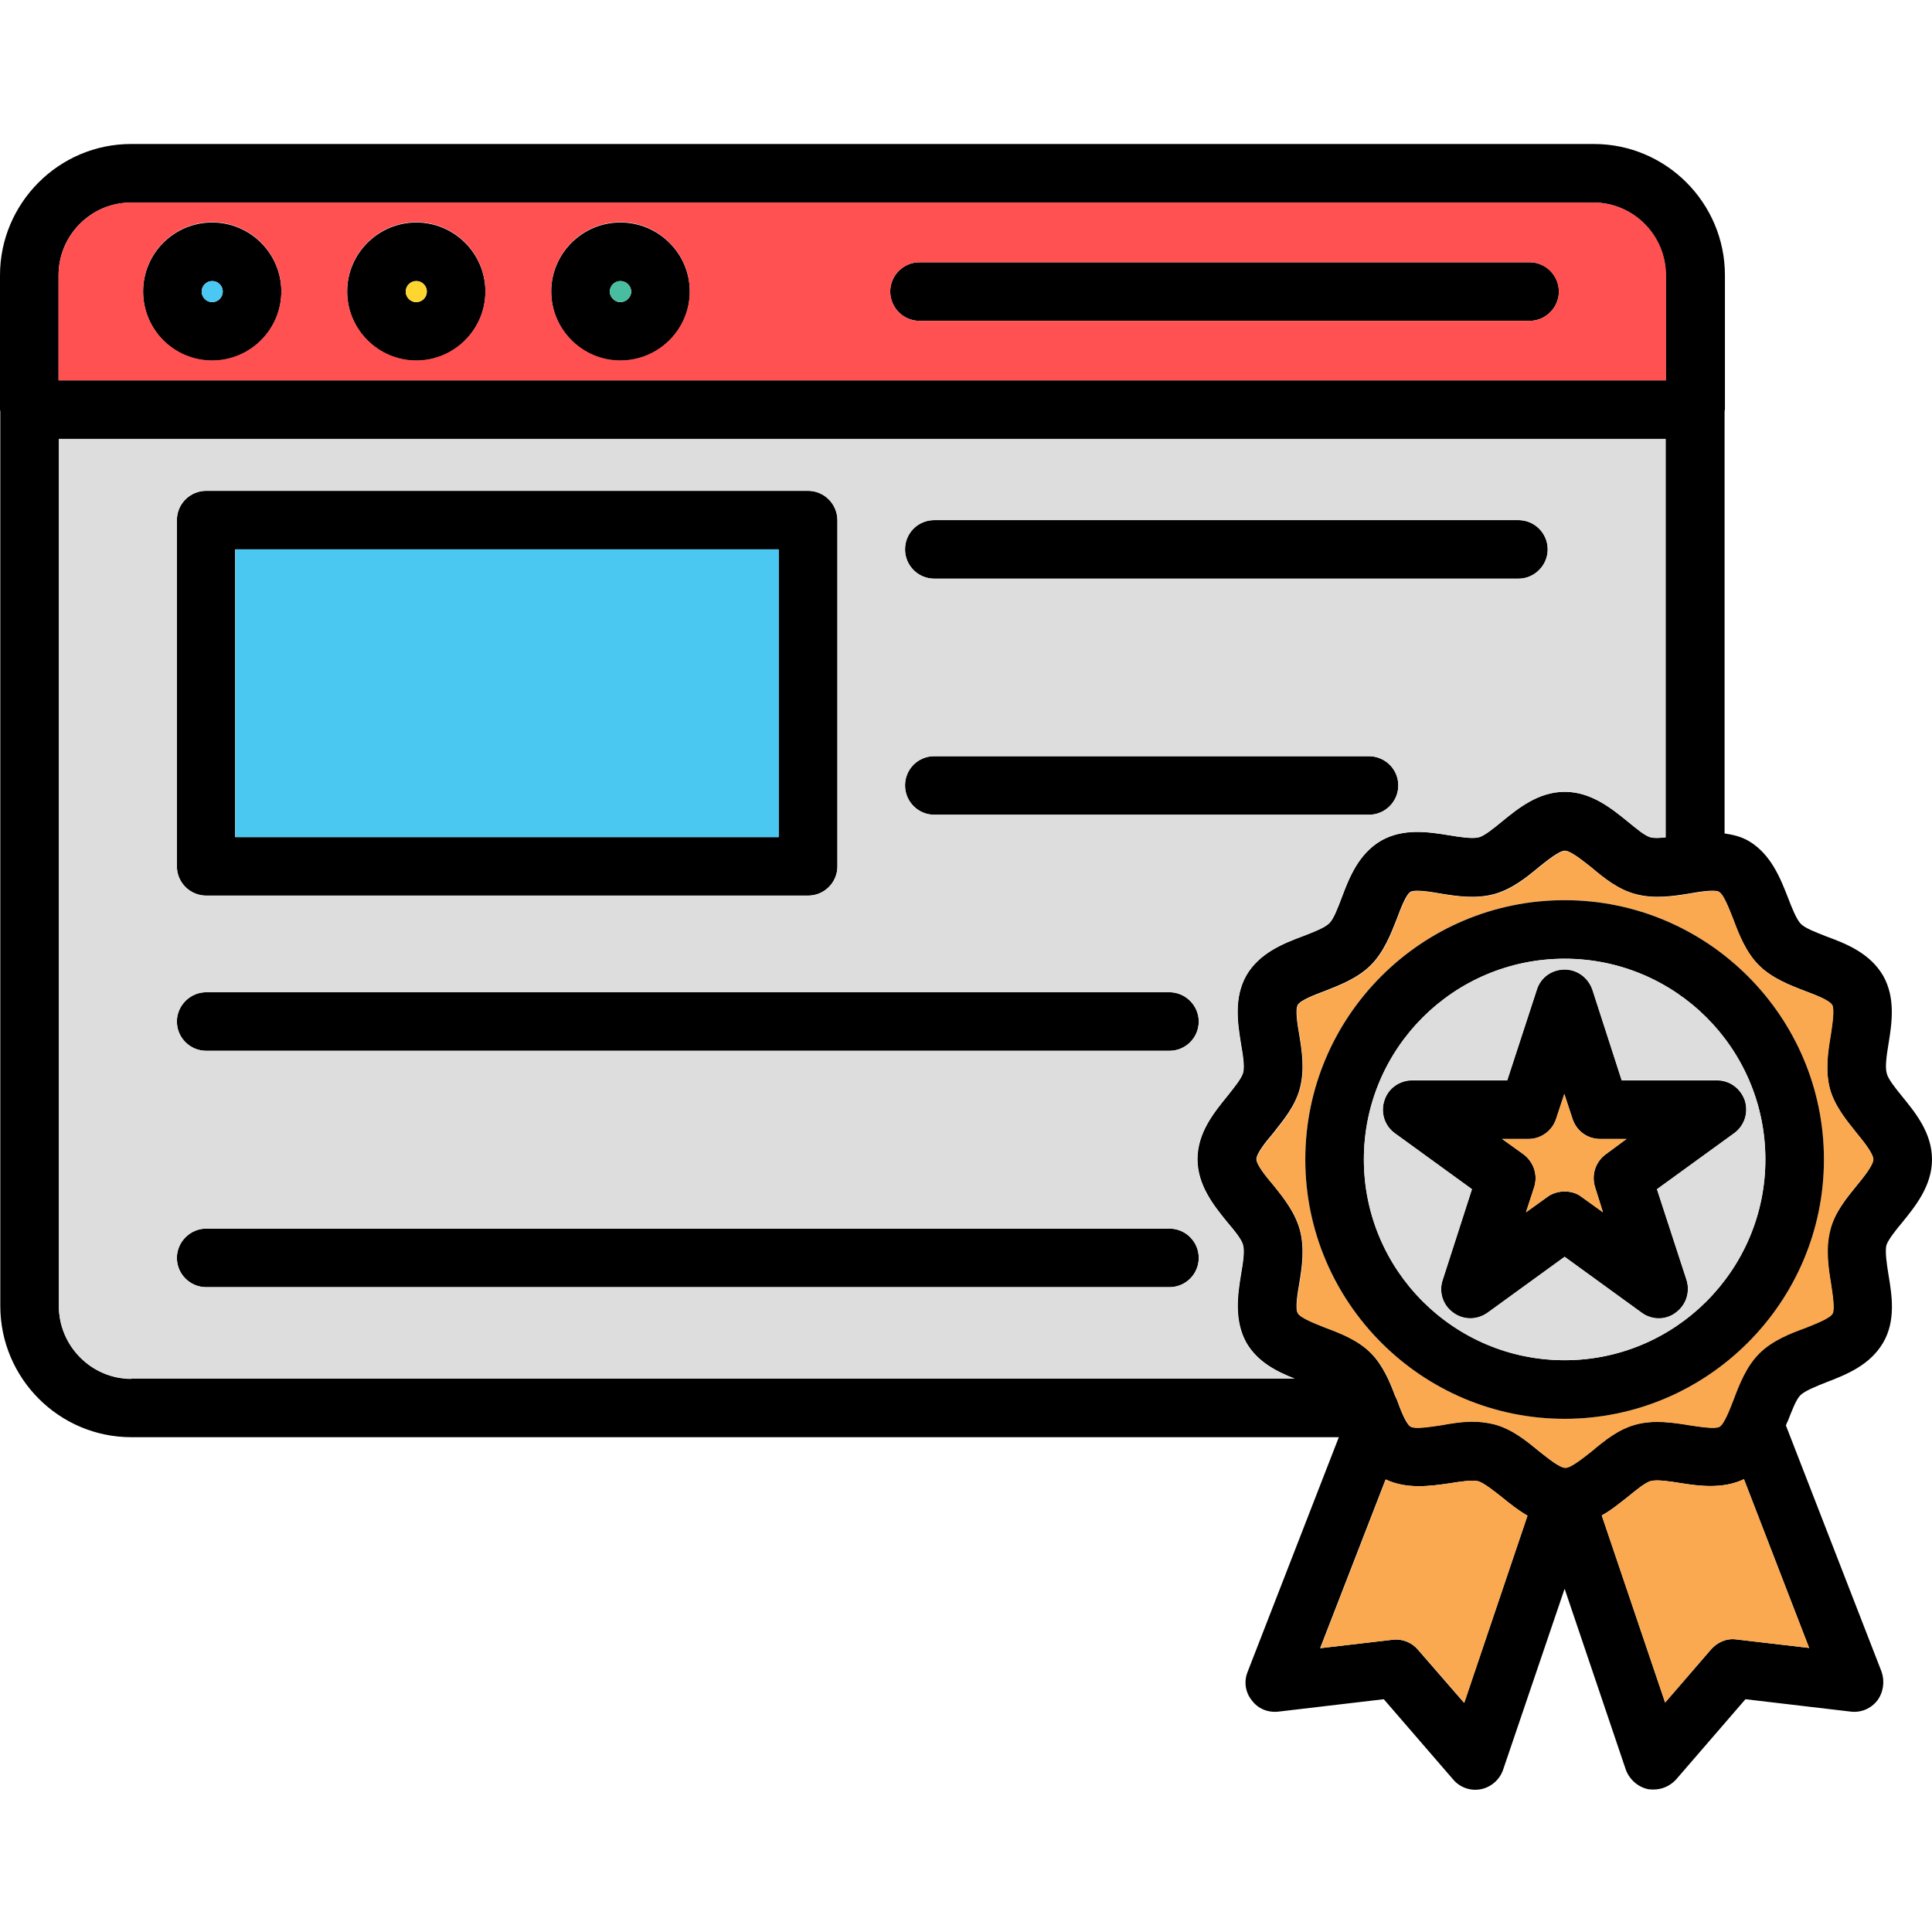
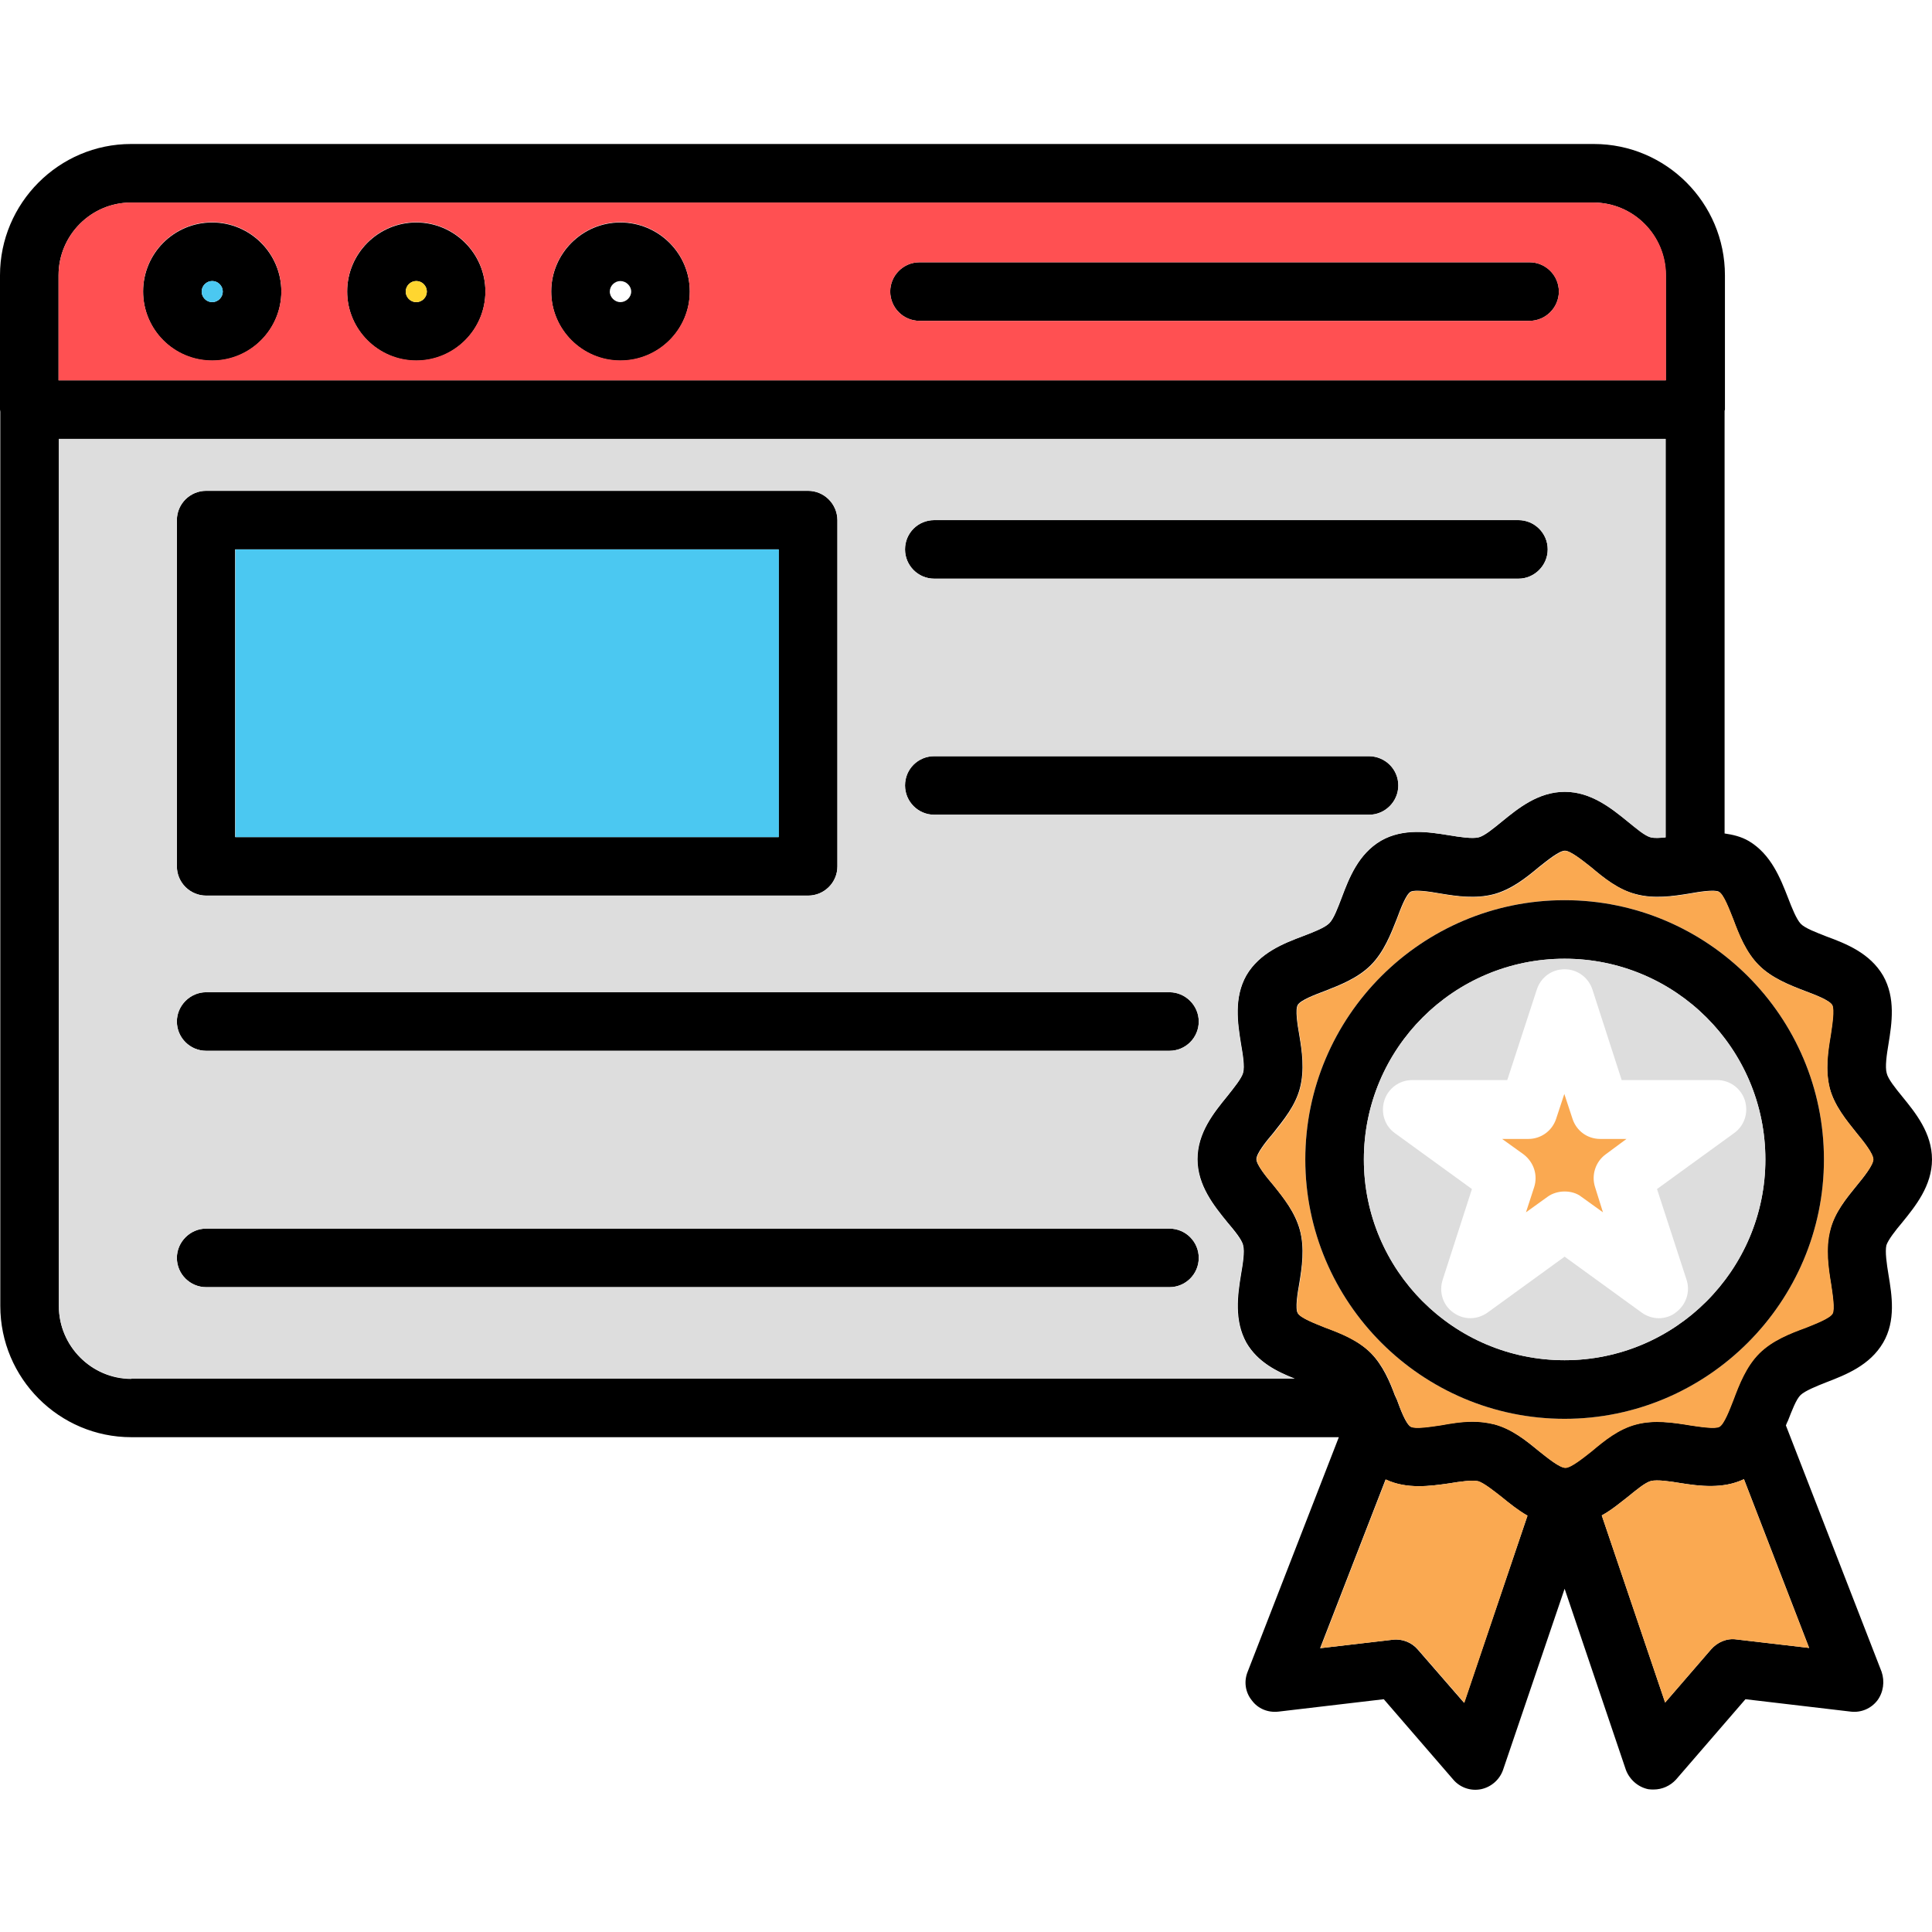
<svg xmlns="http://www.w3.org/2000/svg" width="45" height="45" viewBox="0 0 45 45" fill="none">
  <path d="M18.816 11.432H4.802C4.43 11.432 4.12 11.734 4.12 12.114V20.178C4.12 20.558 4.43 20.86 4.802 20.86H18.823C19.195 20.86 19.505 20.558 19.505 20.178V12.114C19.498 11.734 19.195 11.432 18.816 11.432ZM18.134 19.497H5.477V12.796H18.134V19.497Z" fill="black" />
  <path d="M27.921 29.299C27.921 29.679 27.612 29.981 27.239 29.981H4.802C4.43 29.981 4.12 29.679 4.12 29.299C4.12 28.927 4.43 28.617 4.802 28.617H27.239C27.612 28.617 27.921 28.919 27.921 29.299Z" fill="black" />
  <path d="M27.921 23.793C27.921 24.173 27.612 24.475 27.239 24.475H4.802C4.43 24.475 4.12 24.173 4.12 23.793C4.12 23.421 4.43 23.111 4.802 23.111H27.239C27.612 23.111 27.921 23.421 27.921 23.793Z" fill="black" />
  <path d="M32.569 18.295C32.569 18.668 32.259 18.977 31.887 18.977H21.762C21.382 18.977 21.08 18.668 21.08 18.295C21.08 17.916 21.382 17.613 21.762 17.613H31.887C32.266 17.62 32.569 17.916 32.569 18.295Z" fill="black" />
  <path d="M36.049 12.797C36.049 13.17 35.74 13.479 35.367 13.479H21.762C21.382 13.479 21.08 13.17 21.08 12.797C21.08 12.418 21.382 12.115 21.762 12.115H35.367C35.74 12.115 36.049 12.418 36.049 12.797Z" fill="black" />
  <path d="M14.449 5.182C13.563 5.182 12.839 5.906 12.839 6.792C12.839 7.678 13.563 8.402 14.449 8.402C15.342 8.402 16.067 7.678 16.067 6.792C16.067 5.906 15.342 5.182 14.449 5.182ZM14.449 7.038C14.323 7.038 14.203 6.925 14.203 6.792C14.203 6.658 14.316 6.546 14.449 6.546C14.583 6.546 14.702 6.658 14.702 6.792C14.702 6.925 14.583 7.038 14.449 7.038Z" fill="black" />
  <path d="M9.696 5.182C8.81 5.182 8.086 5.906 8.086 6.792C8.086 7.678 8.81 8.402 9.696 8.402C10.582 8.402 11.306 7.678 11.306 6.792C11.306 5.906 10.582 5.182 9.696 5.182ZM9.696 7.038C9.562 7.038 9.45 6.925 9.45 6.792C9.45 6.658 9.562 6.546 9.696 6.546C9.83 6.546 9.942 6.658 9.942 6.792C9.942 6.925 9.83 7.038 9.696 7.038Z" fill="black" />
  <path d="M4.943 5.182C4.05 5.182 3.333 5.906 3.333 6.792C3.333 7.678 4.05 8.402 4.943 8.402C5.829 8.402 6.553 7.678 6.553 6.792C6.553 5.906 5.829 5.182 4.943 5.182ZM4.943 7.038C4.809 7.038 4.697 6.925 4.697 6.792C4.697 6.658 4.809 6.546 4.943 6.546C5.077 6.546 5.189 6.658 5.189 6.792C5.189 6.925 5.077 7.038 4.943 7.038Z" fill="black" />
  <path d="M36.309 6.791C36.309 7.164 36 7.473 35.627 7.473H21.417C21.038 7.473 20.735 7.164 20.735 6.791C20.735 6.419 21.038 6.109 21.417 6.109H35.627C36 6.109 36.309 6.412 36.309 6.791Z" fill="black" />
  <path d="M44.304 28.476C44.613 28.096 45 27.618 45 27.007C45 26.388 44.613 25.917 44.304 25.537C44.149 25.347 43.973 25.129 43.945 24.996C43.903 24.848 43.945 24.567 43.987 24.314C44.065 23.835 44.156 23.245 43.861 22.725C43.552 22.197 42.996 21.979 42.539 21.811C42.307 21.719 42.04 21.621 41.941 21.515C41.843 21.41 41.737 21.15 41.646 20.91C41.47 20.46 41.252 19.898 40.732 19.589C40.549 19.483 40.359 19.441 40.169 19.413V9.569C40.169 9.562 40.177 9.548 40.177 9.541V6.412C40.177 4.725 38.806 3.354 37.125 3.354H3.052C1.371 3.354 0 4.732 0 6.412V9.541C0 9.555 0.007 9.569 0.007 9.59V30.417C0.007 32.104 1.378 33.475 3.059 33.475H31.184L29.06 38.939C28.969 39.164 29.004 39.417 29.159 39.607C29.299 39.797 29.531 39.895 29.777 39.867L32.231 39.578L33.848 41.449C34.003 41.632 34.249 41.723 34.495 41.674C34.734 41.625 34.931 41.449 35.009 41.224L36.443 37.005L37.87 41.224C37.955 41.449 38.152 41.625 38.391 41.674C38.433 41.681 38.482 41.681 38.517 41.681C38.714 41.681 38.904 41.596 39.038 41.449L40.655 39.578L43.109 39.867C43.348 39.895 43.58 39.797 43.727 39.607C43.868 39.417 43.903 39.164 43.826 38.939L41.597 33.201C41.611 33.159 41.632 33.117 41.646 33.089C41.737 32.857 41.836 32.59 41.941 32.491C42.047 32.393 42.307 32.287 42.539 32.196C42.996 32.02 43.552 31.802 43.861 31.275C44.163 30.761 44.065 30.164 43.987 29.693C43.945 29.439 43.903 29.151 43.938 29.003C43.98 28.877 44.149 28.659 44.304 28.476ZM1.364 6.412C1.364 5.477 2.123 4.718 3.052 4.718H37.111C38.046 4.718 38.798 5.484 38.798 6.412V8.859H1.364V6.412ZM3.059 32.118C2.13 32.118 1.371 31.352 1.371 30.424V10.223H38.798V19.504C38.665 19.518 38.531 19.525 38.454 19.504C38.327 19.469 38.116 19.293 37.919 19.139C37.54 18.829 37.062 18.443 36.45 18.443C35.831 18.443 35.36 18.829 34.98 19.139C34.791 19.293 34.573 19.476 34.439 19.504C34.291 19.54 34.01 19.497 33.757 19.455C33.279 19.378 32.688 19.286 32.168 19.582C31.641 19.891 31.423 20.453 31.254 20.904C31.163 21.143 31.064 21.41 30.959 21.508C30.853 21.607 30.593 21.712 30.354 21.803C29.904 21.972 29.341 22.19 29.032 22.718C28.737 23.238 28.828 23.828 28.905 24.307C28.948 24.56 28.997 24.841 28.955 24.989C28.919 25.115 28.744 25.333 28.589 25.53C28.28 25.91 27.893 26.381 27.893 27C27.893 27.611 28.28 28.09 28.589 28.469C28.744 28.652 28.927 28.87 28.955 29.003C28.997 29.151 28.948 29.439 28.905 29.693C28.828 30.164 28.744 30.754 29.032 31.275C29.299 31.732 29.749 31.95 30.157 32.111H3.059V32.118ZM34.102 39.663L33.026 38.425C32.885 38.257 32.66 38.165 32.435 38.193L30.748 38.39L32.273 34.46C32.766 34.692 33.307 34.614 33.75 34.551C34.003 34.509 34.291 34.467 34.432 34.502C34.559 34.544 34.777 34.713 34.973 34.868C35.149 35.008 35.353 35.177 35.578 35.303L34.102 39.663ZM42.138 38.383L40.451 38.186C40.219 38.151 40.001 38.25 39.853 38.418L38.784 39.656L37.308 35.297C37.54 35.17 37.737 35.001 37.919 34.861C38.109 34.706 38.32 34.53 38.454 34.495C38.602 34.46 38.89 34.502 39.143 34.544C39.586 34.614 40.134 34.685 40.62 34.453L42.138 38.383ZM43.249 27.611C43.003 27.914 42.729 28.244 42.623 28.659C42.511 29.081 42.581 29.517 42.645 29.904C42.68 30.136 42.736 30.494 42.68 30.593C42.616 30.705 42.279 30.832 42.054 30.923C41.688 31.057 41.273 31.218 40.971 31.521C40.669 31.823 40.507 32.238 40.373 32.596C40.282 32.828 40.156 33.166 40.043 33.229C39.944 33.285 39.586 33.229 39.354 33.194C38.967 33.131 38.531 33.068 38.109 33.173C37.694 33.285 37.357 33.553 37.069 33.799C36.865 33.961 36.584 34.185 36.457 34.185C36.323 34.185 36.049 33.961 35.845 33.799C35.543 33.553 35.212 33.279 34.805 33.173C34.636 33.131 34.467 33.11 34.298 33.11C34.038 33.11 33.785 33.152 33.553 33.194C33.314 33.229 32.962 33.285 32.857 33.229C32.745 33.166 32.618 32.828 32.534 32.596C32.52 32.575 32.513 32.554 32.505 32.526H32.498C32.372 32.182 32.21 31.802 31.929 31.514C31.619 31.204 31.212 31.05 30.853 30.916C30.628 30.825 30.291 30.698 30.227 30.585C30.164 30.487 30.22 30.128 30.262 29.896C30.326 29.51 30.389 29.074 30.277 28.652C30.164 28.237 29.897 27.9 29.658 27.604C29.489 27.407 29.264 27.126 29.264 27C29.264 26.866 29.489 26.585 29.658 26.388C29.897 26.085 30.171 25.755 30.277 25.347C30.389 24.918 30.326 24.482 30.262 24.103C30.22 23.864 30.164 23.512 30.227 23.407C30.291 23.294 30.628 23.168 30.853 23.083C31.212 22.943 31.627 22.781 31.929 22.479C32.231 22.176 32.393 21.761 32.534 21.403C32.618 21.178 32.745 20.833 32.857 20.77C32.962 20.714 33.314 20.77 33.553 20.812C33.933 20.875 34.369 20.939 34.798 20.826C35.206 20.714 35.543 20.447 35.838 20.2C36.042 20.039 36.316 19.814 36.45 19.814C36.577 19.814 36.858 20.039 37.062 20.2C37.357 20.447 37.688 20.721 38.102 20.826C38.524 20.939 38.96 20.875 39.347 20.812C39.579 20.77 39.938 20.714 40.036 20.77C40.148 20.833 40.275 21.178 40.366 21.403C40.5 21.761 40.662 22.176 40.964 22.479C41.266 22.781 41.681 22.943 42.047 23.083C42.272 23.168 42.609 23.294 42.673 23.407C42.729 23.512 42.673 23.864 42.638 24.103C42.574 24.482 42.511 24.918 42.616 25.347C42.729 25.755 43.003 26.093 43.242 26.388C43.404 26.585 43.629 26.866 43.629 27C43.636 27.133 43.411 27.415 43.249 27.611Z" fill="black" />
  <path d="M35.578 35.303L34.108 39.662L33.033 38.425C32.892 38.256 32.667 38.164 32.442 38.193L30.755 38.389L32.28 34.459C32.773 34.691 33.314 34.614 33.757 34.55C34.01 34.508 34.298 34.466 34.439 34.501C34.566 34.543 34.783 34.712 34.98 34.867C35.149 35.007 35.353 35.169 35.578 35.303Z" fill="#FAA951" />
  <path d="M42.138 38.384L40.451 38.187C40.219 38.152 40.001 38.25 39.853 38.419L38.784 39.656L37.308 35.297C37.54 35.17 37.737 35.002 37.92 34.861C38.109 34.706 38.32 34.531 38.454 34.495C38.602 34.46 38.89 34.502 39.143 34.544C39.586 34.615 40.134 34.685 40.62 34.453L42.138 38.384Z" fill="#FAA951" />
  <path d="M43.249 27.611C43.411 27.414 43.636 27.133 43.636 27.006C43.636 26.873 43.411 26.591 43.249 26.395C43.01 26.092 42.729 25.762 42.623 25.354C42.511 24.925 42.581 24.489 42.645 24.109C42.68 23.87 42.736 23.519 42.68 23.413C42.616 23.301 42.279 23.174 42.054 23.09C41.688 22.949 41.273 22.788 40.971 22.485C40.669 22.183 40.507 21.768 40.373 21.409C40.282 21.184 40.156 20.84 40.043 20.777C39.945 20.72 39.586 20.777 39.354 20.819C38.967 20.882 38.531 20.945 38.109 20.833C37.695 20.72 37.357 20.453 37.069 20.207C36.865 20.045 36.584 19.82 36.457 19.82C36.324 19.82 36.049 20.045 35.845 20.207C35.543 20.453 35.212 20.727 34.805 20.833C34.376 20.945 33.94 20.882 33.56 20.819C33.321 20.777 32.97 20.72 32.864 20.777C32.752 20.84 32.625 21.184 32.541 21.409C32.4 21.768 32.238 22.183 31.936 22.485C31.634 22.788 31.219 22.949 30.86 23.09C30.635 23.174 30.298 23.301 30.234 23.413C30.171 23.519 30.227 23.87 30.27 24.109C30.333 24.489 30.396 24.925 30.284 25.354C30.171 25.762 29.904 26.099 29.665 26.395C29.496 26.591 29.271 26.873 29.271 27.006C29.271 27.133 29.496 27.414 29.665 27.611C29.904 27.913 30.178 28.244 30.284 28.659C30.396 29.081 30.333 29.516 30.27 29.903C30.227 30.135 30.171 30.494 30.234 30.592C30.298 30.705 30.635 30.831 30.86 30.923C31.219 31.056 31.634 31.218 31.936 31.52C32.224 31.809 32.379 32.181 32.505 32.533H32.513C32.52 32.561 32.527 32.582 32.541 32.603C32.625 32.835 32.752 33.173 32.864 33.236C32.97 33.292 33.321 33.236 33.56 33.201C33.792 33.159 34.045 33.116 34.306 33.116C34.467 33.116 34.643 33.138 34.812 33.18C35.22 33.292 35.557 33.559 35.852 33.806C36.056 33.967 36.331 34.192 36.464 34.192C36.591 34.192 36.872 33.967 37.076 33.806C37.371 33.559 37.702 33.285 38.116 33.18C38.538 33.067 38.974 33.138 39.361 33.201C39.593 33.236 39.952 33.292 40.05 33.236C40.163 33.173 40.289 32.835 40.38 32.603C40.514 32.245 40.676 31.83 40.978 31.527C41.281 31.225 41.695 31.063 42.061 30.93C42.286 30.838 42.623 30.712 42.687 30.599C42.743 30.501 42.687 30.142 42.652 29.91C42.588 29.523 42.525 29.087 42.63 28.666C42.729 28.244 43.003 27.913 43.249 27.611ZM36.443 33.046C33.11 33.046 30.403 30.332 30.403 27.006C30.403 23.673 33.11 20.966 36.443 20.966C39.769 20.966 42.483 23.673 42.483 27.006C42.483 30.332 39.769 33.046 36.443 33.046Z" fill="#FAA951" />
  <path d="M1.371 10.223V30.416C1.371 31.352 2.138 32.111 3.059 32.111H30.15C29.742 31.949 29.292 31.731 29.025 31.274C28.73 30.754 28.821 30.163 28.898 29.692C28.941 29.439 28.99 29.151 28.948 29.003C28.913 28.877 28.737 28.659 28.582 28.469C28.273 28.089 27.886 27.611 27.886 26.999C27.886 26.381 28.273 25.909 28.582 25.53C28.737 25.34 28.919 25.122 28.948 24.988C28.99 24.841 28.941 24.559 28.898 24.306C28.821 23.828 28.737 23.238 29.025 22.717C29.334 22.19 29.897 21.972 30.347 21.803C30.586 21.712 30.853 21.613 30.952 21.508C31.05 21.402 31.155 21.142 31.247 20.903C31.416 20.453 31.634 19.891 32.161 19.581C32.681 19.279 33.272 19.377 33.75 19.455C34.003 19.497 34.284 19.539 34.432 19.504C34.559 19.469 34.777 19.293 34.973 19.138C35.353 18.829 35.824 18.442 36.443 18.442C37.055 18.442 37.533 18.829 37.913 19.138C38.102 19.293 38.313 19.476 38.447 19.504C38.531 19.525 38.658 19.518 38.791 19.504V10.223H1.371ZM4.12 12.114C4.12 11.734 4.43 11.432 4.802 11.432H18.823C19.195 11.432 19.505 11.734 19.505 12.114V20.179C19.505 20.559 19.195 20.861 18.823 20.861H4.802C4.43 20.861 4.12 20.559 4.12 20.179V12.114ZM27.921 29.298C27.921 29.678 27.612 29.98 27.239 29.98H4.802C4.43 29.98 4.12 29.678 4.12 29.298C4.12 28.926 4.43 28.616 4.802 28.616H27.239C27.612 28.616 27.921 28.919 27.921 29.298ZM27.239 24.475H4.802C4.43 24.475 4.12 24.173 4.12 23.793C4.12 23.42 4.43 23.111 4.802 23.111H27.239C27.612 23.111 27.921 23.42 27.921 23.793C27.921 24.173 27.612 24.475 27.239 24.475ZM31.887 18.977H21.762C21.382 18.977 21.08 18.667 21.08 18.294C21.08 17.915 21.382 17.613 21.762 17.613H31.887C32.259 17.613 32.569 17.915 32.569 18.294C32.569 18.674 32.266 18.977 31.887 18.977ZM35.367 13.478H21.762C21.382 13.478 21.08 13.169 21.08 12.796C21.08 12.416 21.382 12.114 21.762 12.114H35.367C35.74 12.114 36.049 12.416 36.049 12.796C36.049 13.169 35.74 13.478 35.367 13.478Z" fill="#DDDDDD" />
-   <path d="M5.484 12.797H18.141V19.498H5.484V12.797Z" fill="#4BC8F1" />
+   <path d="M5.484 12.797H18.141V19.498H5.484Z" fill="#4BC8F1" />
  <path d="M37.111 4.717H3.052C2.116 4.717 1.364 5.483 1.364 6.411V8.858H38.805V6.411C38.805 5.476 38.046 4.717 37.111 4.717ZM4.943 8.394C4.05 8.394 3.333 7.67 3.333 6.784C3.333 5.898 4.05 5.174 4.943 5.174C5.829 5.174 6.553 5.898 6.553 6.784C6.553 7.67 5.829 8.394 4.943 8.394ZM9.696 8.394C8.81 8.394 8.086 7.67 8.086 6.784C8.086 5.898 8.81 5.174 9.696 5.174C10.582 5.174 11.306 5.898 11.306 6.784C11.306 7.67 10.582 8.394 9.696 8.394ZM14.449 8.394C13.563 8.394 12.839 7.67 12.839 6.784C12.839 5.898 13.563 5.174 14.449 5.174C15.342 5.174 16.066 5.898 16.066 6.784C16.066 7.67 15.342 8.394 14.449 8.394ZM35.627 7.473H21.417C21.038 7.473 20.735 7.164 20.735 6.791C20.735 6.418 21.038 6.109 21.417 6.109H35.627C36 6.109 36.309 6.418 36.309 6.791C36.309 7.164 36 7.473 35.627 7.473Z" fill="#FF5052" />
-   <path d="M14.702 6.791C14.702 6.925 14.59 7.037 14.449 7.037C14.323 7.037 14.203 6.925 14.203 6.791C14.203 6.657 14.316 6.545 14.449 6.545C14.583 6.545 14.702 6.65 14.702 6.791Z" fill="#49BDA0" />
  <path d="M9.696 7.037C9.832 7.037 9.942 6.927 9.942 6.791C9.942 6.655 9.832 6.545 9.696 6.545C9.56 6.545 9.45 6.655 9.45 6.791C9.45 6.927 9.56 7.037 9.696 7.037Z" fill="#FFD630" />
  <path d="M4.943 7.037C5.079 7.037 5.189 6.927 5.189 6.791C5.189 6.655 5.079 6.545 4.943 6.545C4.807 6.545 4.697 6.655 4.697 6.791C4.697 6.927 4.807 7.037 4.943 7.037Z" fill="#4BC8F1" />
-   <path d="M40.641 25.636C40.542 25.354 40.289 25.165 39.994 25.165H37.772L37.09 23.055C36.991 22.774 36.738 22.584 36.443 22.584C36.141 22.584 35.88 22.774 35.796 23.055L35.107 25.165H32.892C32.597 25.165 32.33 25.354 32.245 25.636C32.147 25.924 32.252 26.226 32.491 26.402L34.284 27.703L33.602 29.819C33.504 30.1 33.609 30.403 33.848 30.578C34.087 30.754 34.411 30.754 34.65 30.578L36.443 29.278L38.236 30.578C38.348 30.67 38.496 30.712 38.637 30.712C38.77 30.712 38.918 30.663 39.031 30.578C39.27 30.41 39.368 30.1 39.284 29.819L38.594 27.703L40.388 26.402C40.627 26.226 40.732 25.924 40.641 25.636ZM37.399 26.887C37.16 27.063 37.062 27.372 37.153 27.654L37.336 28.237L36.837 27.878C36.724 27.787 36.577 27.752 36.443 27.752C36.302 27.752 36.155 27.794 36.042 27.878L35.543 28.237L35.733 27.654C35.824 27.372 35.726 27.07 35.487 26.887L34.987 26.529H35.599C35.895 26.529 36.155 26.339 36.246 26.057L36.436 25.481L36.626 26.057C36.717 26.339 36.97 26.529 37.273 26.529H37.884L37.399 26.887Z" fill="black" />
  <path d="M36.443 20.967C33.11 20.967 30.403 23.674 30.403 27.007C30.403 30.332 33.11 33.047 36.443 33.047C39.769 33.047 42.483 30.332 42.483 27.007C42.483 23.674 39.769 20.967 36.443 20.967ZM36.443 31.682C33.855 31.682 31.767 29.58 31.767 27.007C31.767 24.419 33.862 22.331 36.443 22.331C39.023 22.331 41.119 24.426 41.119 27.007C41.119 29.58 39.023 31.682 36.443 31.682Z" fill="black" />
  <path d="M36.443 22.33C33.855 22.33 31.767 24.425 31.767 27.006C31.767 29.586 33.862 31.682 36.443 31.682C39.023 31.682 41.119 29.579 41.119 27.006C41.119 24.418 39.023 22.33 36.443 22.33ZM40.388 26.394L38.595 27.695L39.284 29.811C39.375 30.093 39.27 30.395 39.031 30.571C38.918 30.662 38.77 30.704 38.637 30.704C38.496 30.704 38.349 30.655 38.236 30.571L36.443 29.27L34.65 30.571C34.404 30.747 34.087 30.747 33.849 30.571C33.609 30.402 33.511 30.093 33.602 29.811L34.284 27.695L32.491 26.394C32.252 26.225 32.154 25.916 32.245 25.628C32.337 25.346 32.597 25.157 32.892 25.157H35.107L35.796 23.047C35.888 22.766 36.141 22.576 36.443 22.576C36.738 22.576 36.998 22.766 37.09 23.047L37.772 25.157H39.994C40.289 25.157 40.549 25.346 40.641 25.628C40.732 25.923 40.627 26.225 40.388 26.394Z" fill="#DDDDDD" />
  <path d="M37.399 26.887C37.16 27.062 37.062 27.372 37.153 27.653L37.336 28.237L36.837 27.878C36.724 27.787 36.577 27.752 36.443 27.752C36.302 27.752 36.155 27.794 36.042 27.878L35.543 28.237L35.733 27.653C35.824 27.372 35.726 27.07 35.487 26.887L34.987 26.528H35.599C35.895 26.528 36.155 26.338 36.246 26.057L36.436 25.48L36.626 26.057C36.717 26.338 36.97 26.528 37.273 26.528H37.884L37.399 26.887Z" fill="#FAA951" />
</svg>